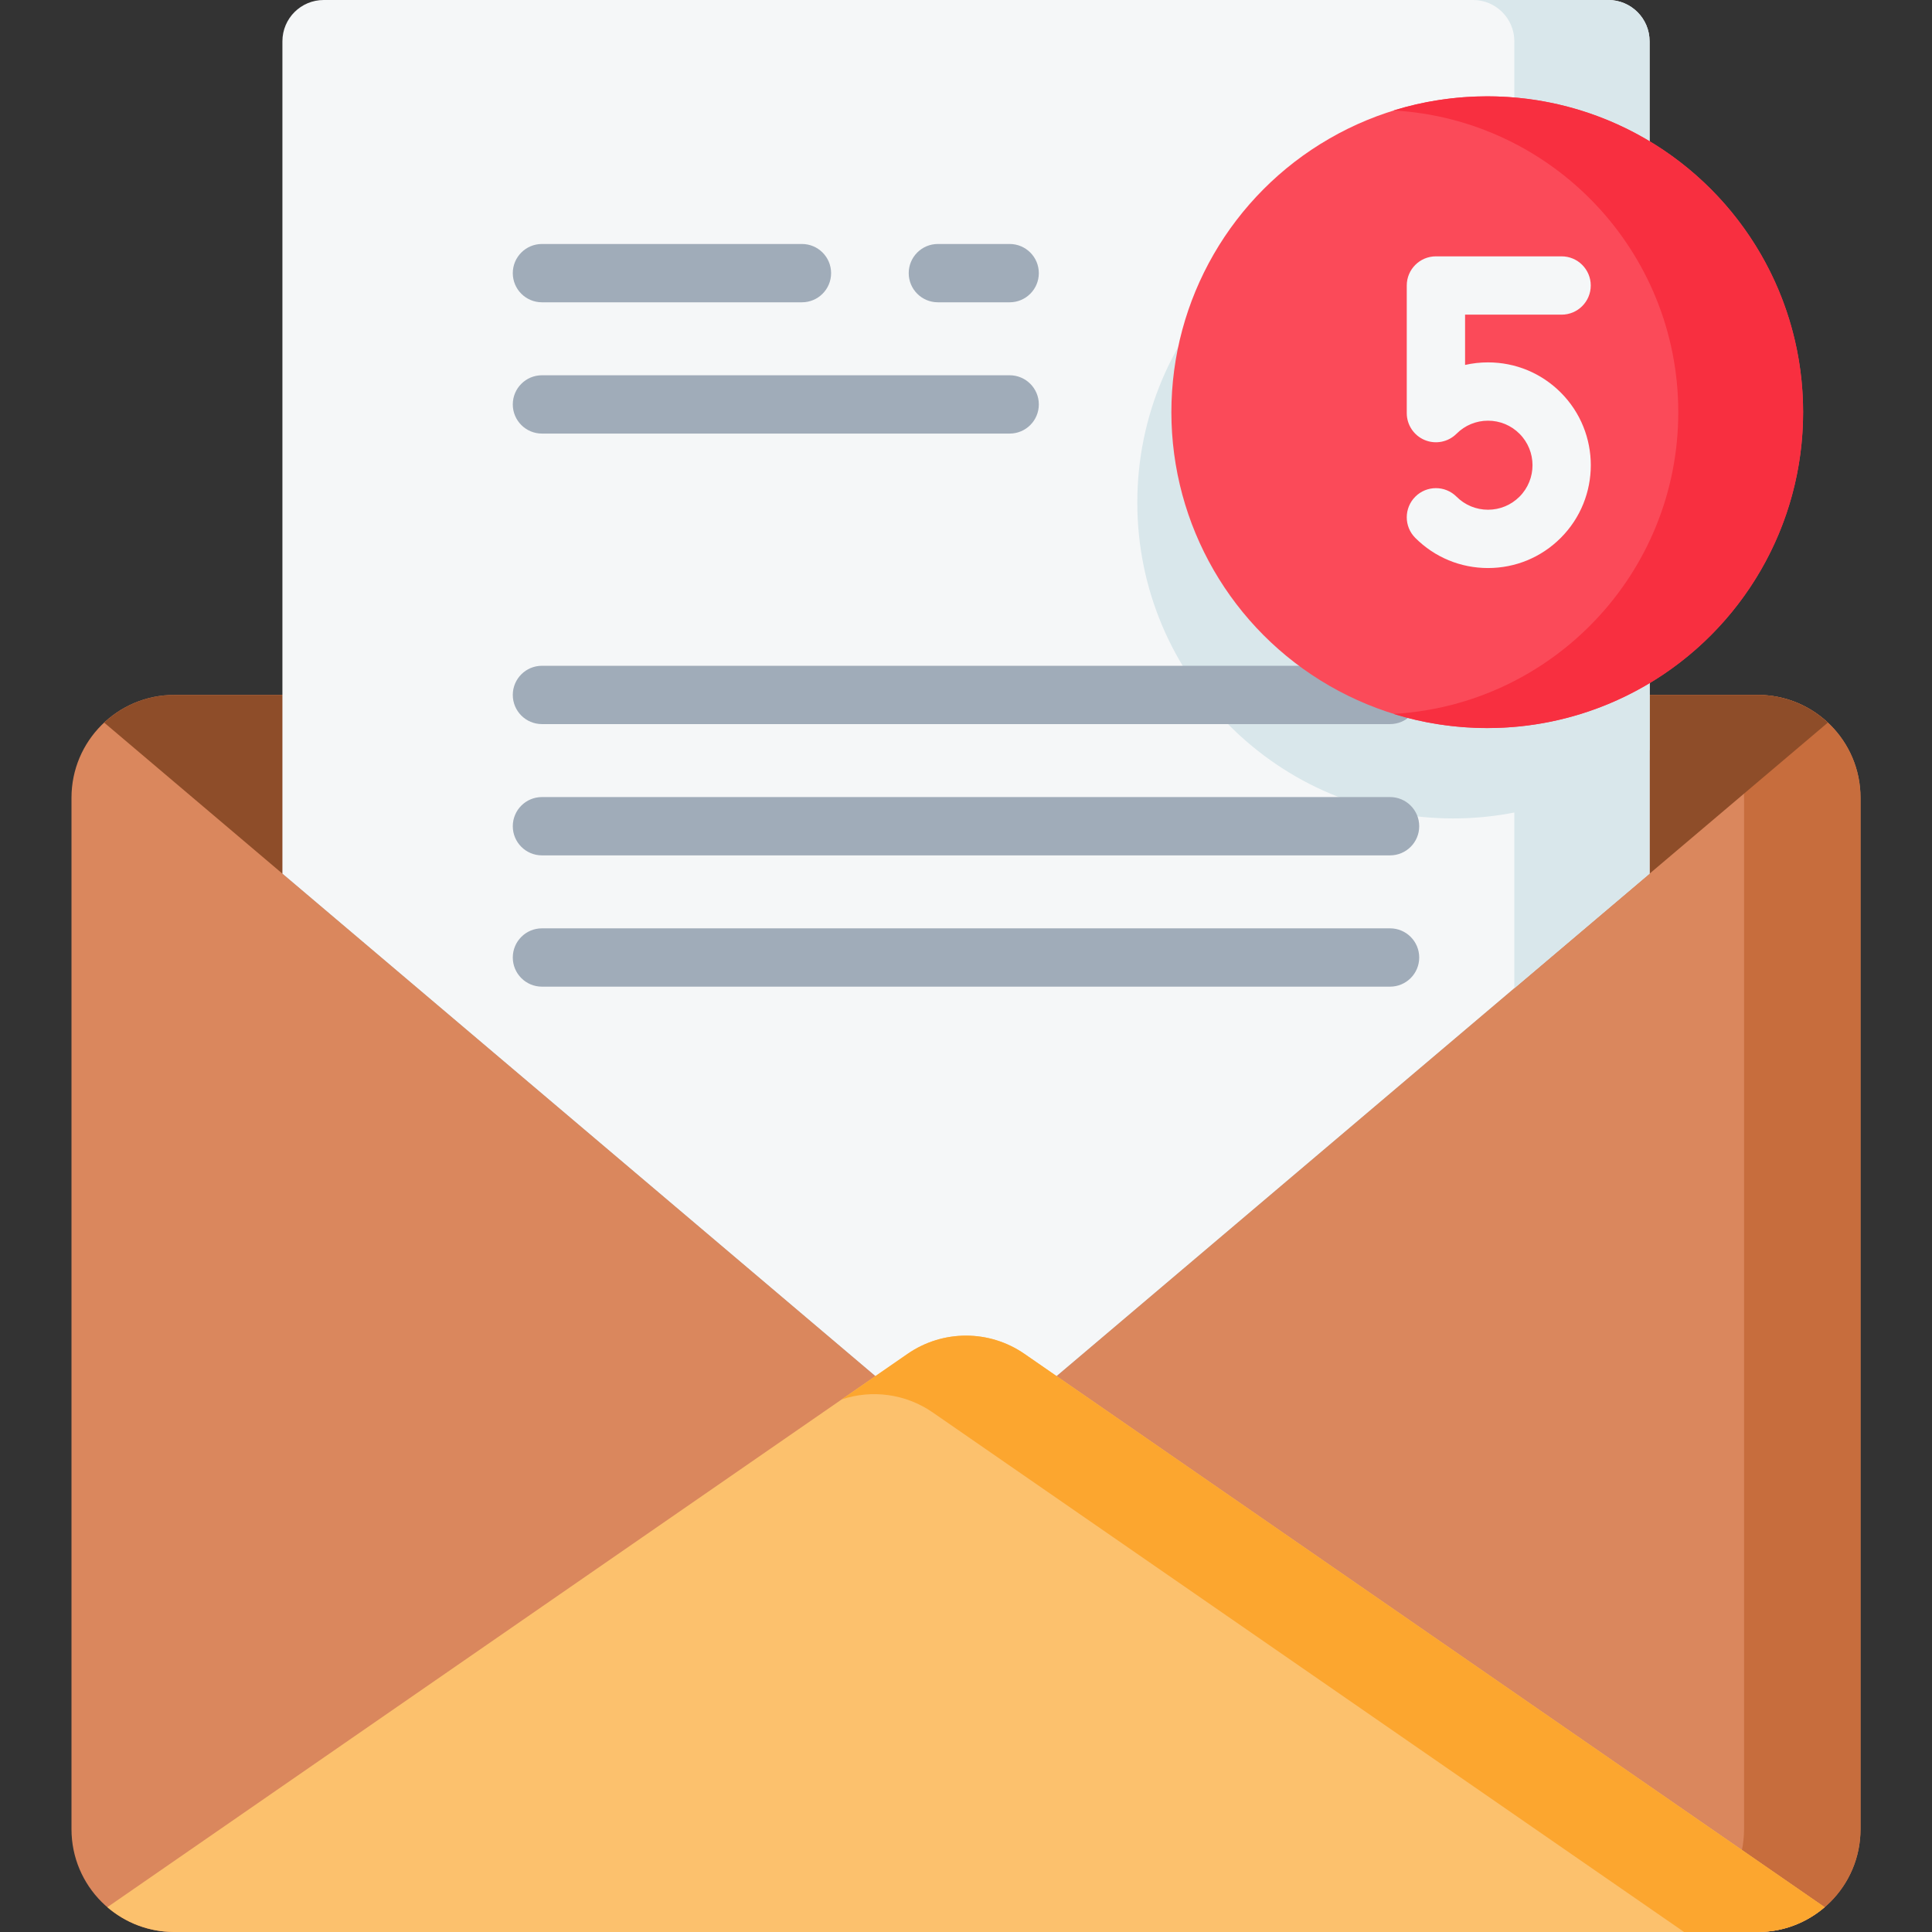
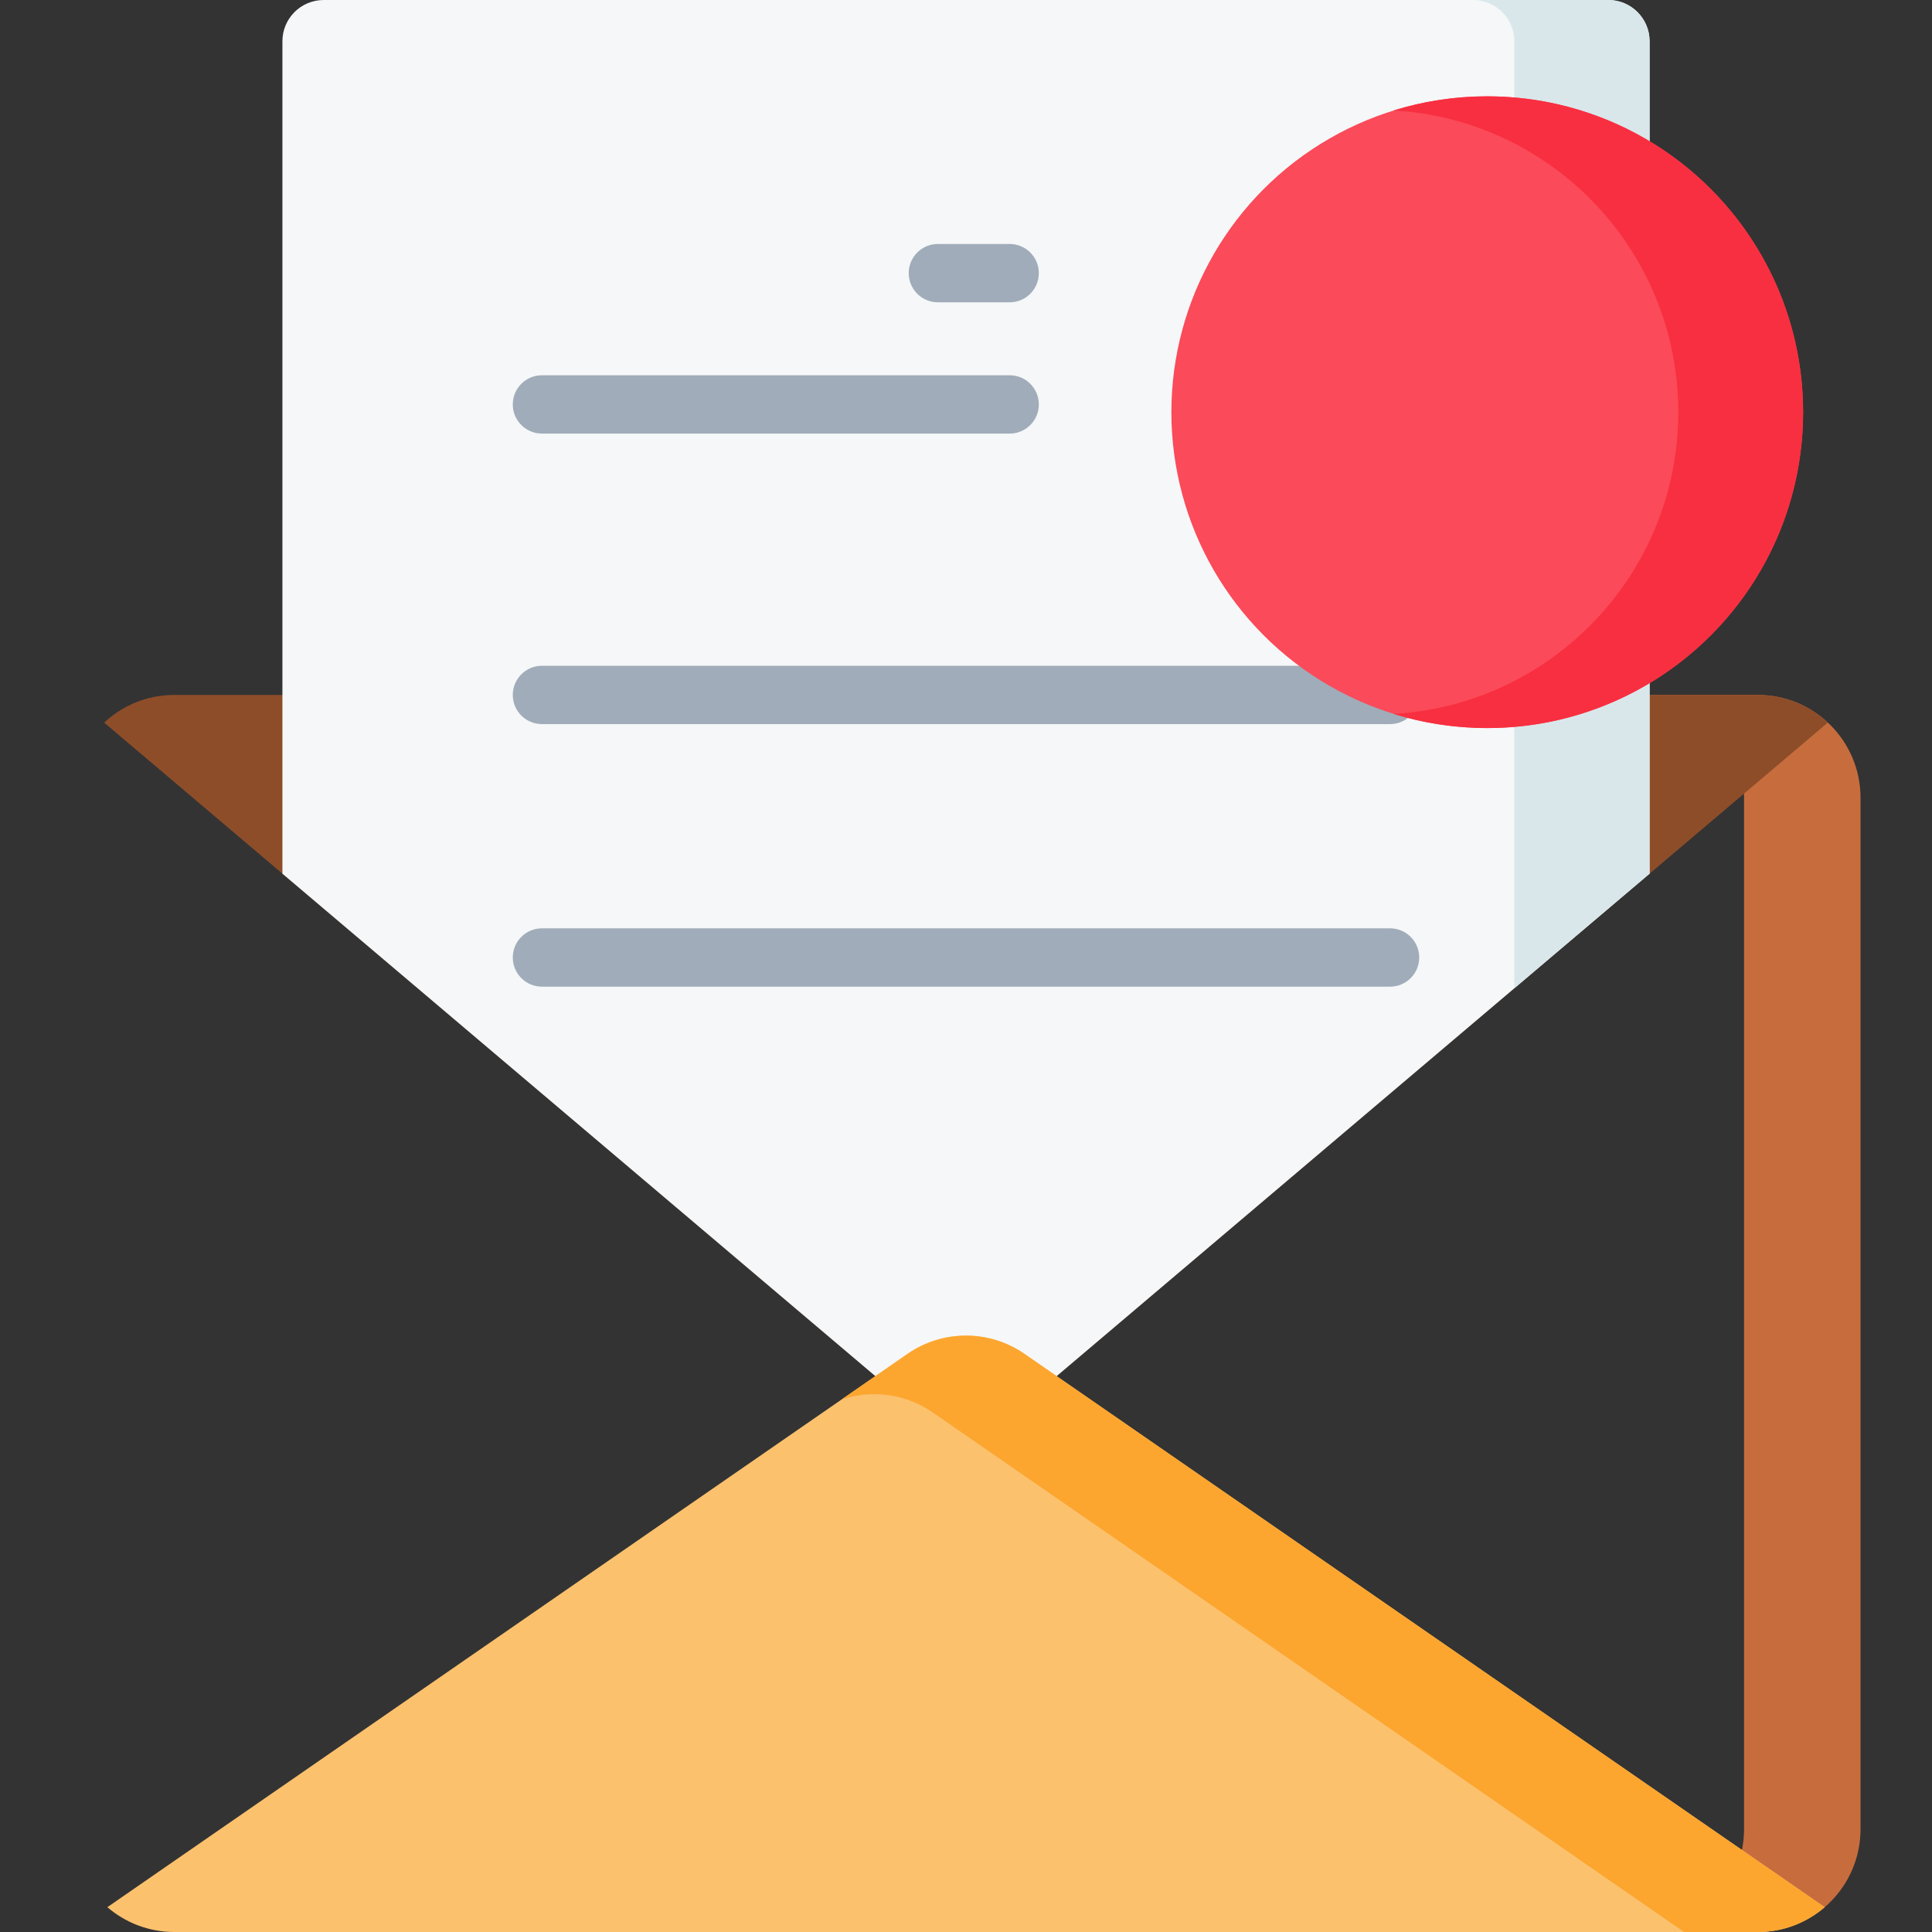
<svg xmlns="http://www.w3.org/2000/svg" id="Capa_1" height="512" viewBox="0 0 512 512" width="512">
  <rect x="0" y="0" width="512" height="512" fill="#333333" stroke="none" />
  <g>
    <g>
      <g>
        <g>
          <g>
-             <path d="m465.815 184.162h-419.631c-15.043 0-27.238 12.195-27.238 27.238v273.36c0 15.043 12.195 27.238 27.238 27.238h419.632c15.043 0 27.238-12.195 27.238-27.238v-273.36c-.001-15.043-12.196-27.238-27.239-27.238z" fill="#da875d" />
            <path d="m493.055 211.403v273.359c0 15.041-12.197 27.238-27.238 27.238h-30.864c15.041 0 27.238-12.197 27.238-27.238v-273.359c0-15.051-12.197-27.238-27.238-27.238h30.864c15.04 0 27.238 12.187 27.238 27.238z" fill="#c76d3d" />
            <g>
              <path d="m484.391 191.5-228.391 193.54-228.391-193.54c4.862-4.553 11.394-7.335 18.574-7.335h419.634c7.18 0 13.711 2.782 18.574 7.335z" fill="#8e4d29" />
            </g>
            <g>
              <path d="m437.157 10.941v220.582l-181.157 153.517-181.158-153.507v-220.592c0-6.048 4.894-10.941 10.941-10.941h340.434c6.037 0 10.94 4.893 10.94 10.941z" fill="#f5f7f8" />
            </g>
-             <path d="m437.157 67.631v131.111c-14.289 11.363-32.379 18.152-52.055 18.152-46.224 0-83.702-37.478-83.702-83.702 0-46.235 37.478-83.712 83.702-83.712 19.676 0 37.766 6.788 52.055 18.151z" fill="#d9e7eb" />
            <g>
              <path d="m437.157 10.941v220.582l-35.84 30.37v-250.952c0-6.048-4.903-10.941-10.94-10.941h35.84c6.037 0 10.94 4.893 10.94 10.941z" fill="#d9e7eb" />
            </g>
            <path d="m483.548 505.422-212.057-146.63c-9.322-6.446-21.661-6.446-30.983 0l-212.057 146.63c4.766 4.099 10.963 6.578 17.732 6.578h419.633c6.769 0 12.965-2.479 17.732-6.578z" fill="#fcc16d" />
            <path d="m483.546 505.417c-4.77 4.1-10.961 6.583-17.729 6.583h-19.512l-199.144-137.704c-7.17-4.955-16.122-6.099-24.116-3.431l17.462-12.074c9.323-6.449 21.665-6.449 30.988 0z" fill="#fca62f" />
          </g>
        </g>
      </g>
      <g>
        <g fill="#a0acb9">
-           <path d="m212.525 80.111h-68.904c-4.268 0-7.726-3.459-7.726-7.726s3.459-7.726 7.726-7.726h68.904c4.268 0 7.726 3.459 7.726 7.726s-3.458 7.726-7.726 7.726z" />
          <path d="m267.573 80.111h-19.027c-4.268 0-7.726-3.459-7.726-7.726s3.459-7.726 7.726-7.726h19.027c4.268 0 7.726 3.459 7.726 7.726.001 4.267-3.458 7.726-7.726 7.726z" />
          <path d="m267.573 114.902h-123.952c-4.268 0-7.726-3.459-7.726-7.726s3.459-7.726 7.726-7.726h123.953c4.268 0 7.726 3.459 7.726 7.726s-3.459 7.726-7.727 7.726z" />
        </g>
        <g>
-           <path d="m368.379 226.683h-224.758c-4.268 0-7.726-3.459-7.726-7.726s3.459-7.726 7.726-7.726h224.759c4.268 0 7.726 3.459 7.726 7.726s-3.459 7.726-7.727 7.726z" fill="#a0acb9" />
-         </g>
+           </g>
        <path d="m368.379 191.892h-224.758c-4.268 0-7.726-3.459-7.726-7.726s3.459-7.726 7.726-7.726h224.759c4.268 0 7.726 3.459 7.726 7.726s-3.459 7.726-7.727 7.726z" fill="#a0acb9" />
        <g>
          <path d="m368.379 261.474h-224.758c-4.268 0-7.726-3.459-7.726-7.726s3.459-7.726 7.726-7.726h224.759c4.268 0 7.726 3.459 7.726 7.726s-3.459 7.726-7.727 7.726z" fill="#a0acb9" />
        </g>
      </g>
    </g>
    <g>
      <g>
        <circle cx="394.135" cy="109.234" fill="#fb4a59" r="83.707" />
        <path d="m477.841 109.233c0 46.235-37.478 83.713-83.702 83.713-8.653 0-16.998-1.319-24.848-3.75 42.083-2.39 75.471-37.272 75.471-79.963 0-42.68-33.378-77.562-75.45-79.963 7.84-2.431 16.184-3.74 24.827-3.74 46.224 0 83.702 37.478 83.702 83.703z" fill="#f82f40" />
      </g>
-       <path d="m394.338 150.536c-7.279 0-14.122-2.835-19.269-7.982-3.017-3.017-3.017-7.909.001-10.927 3.017-3.018 7.909-3.016 10.927.001 2.227 2.228 5.19 3.455 8.341 3.455 3.152 0 6.114-1.227 8.342-3.456 4.6-4.6 4.6-12.084 0-16.684-2.228-2.228-5.19-3.455-8.342-3.455-3.151 0-6.114 1.227-8.341 3.455-2.208 2.21-5.529 2.872-8.421 1.676-2.887-1.196-4.77-4.013-4.77-7.138v-33.82c0-4.267 3.459-7.726 7.726-7.726h33.307c4.268 0 7.726 3.459 7.726 7.726s-3.459 7.726-7.726 7.726h-25.58v13.324c1.972-.447 4.007-.676 6.078-.676 7.279 0 14.122 2.835 19.27 7.981 10.624 10.625 10.624 27.912 0 38.537-5.147 5.148-11.99 7.983-19.269 7.983z" fill="#f5f7f8" />
    </g>
  </g>
</svg>